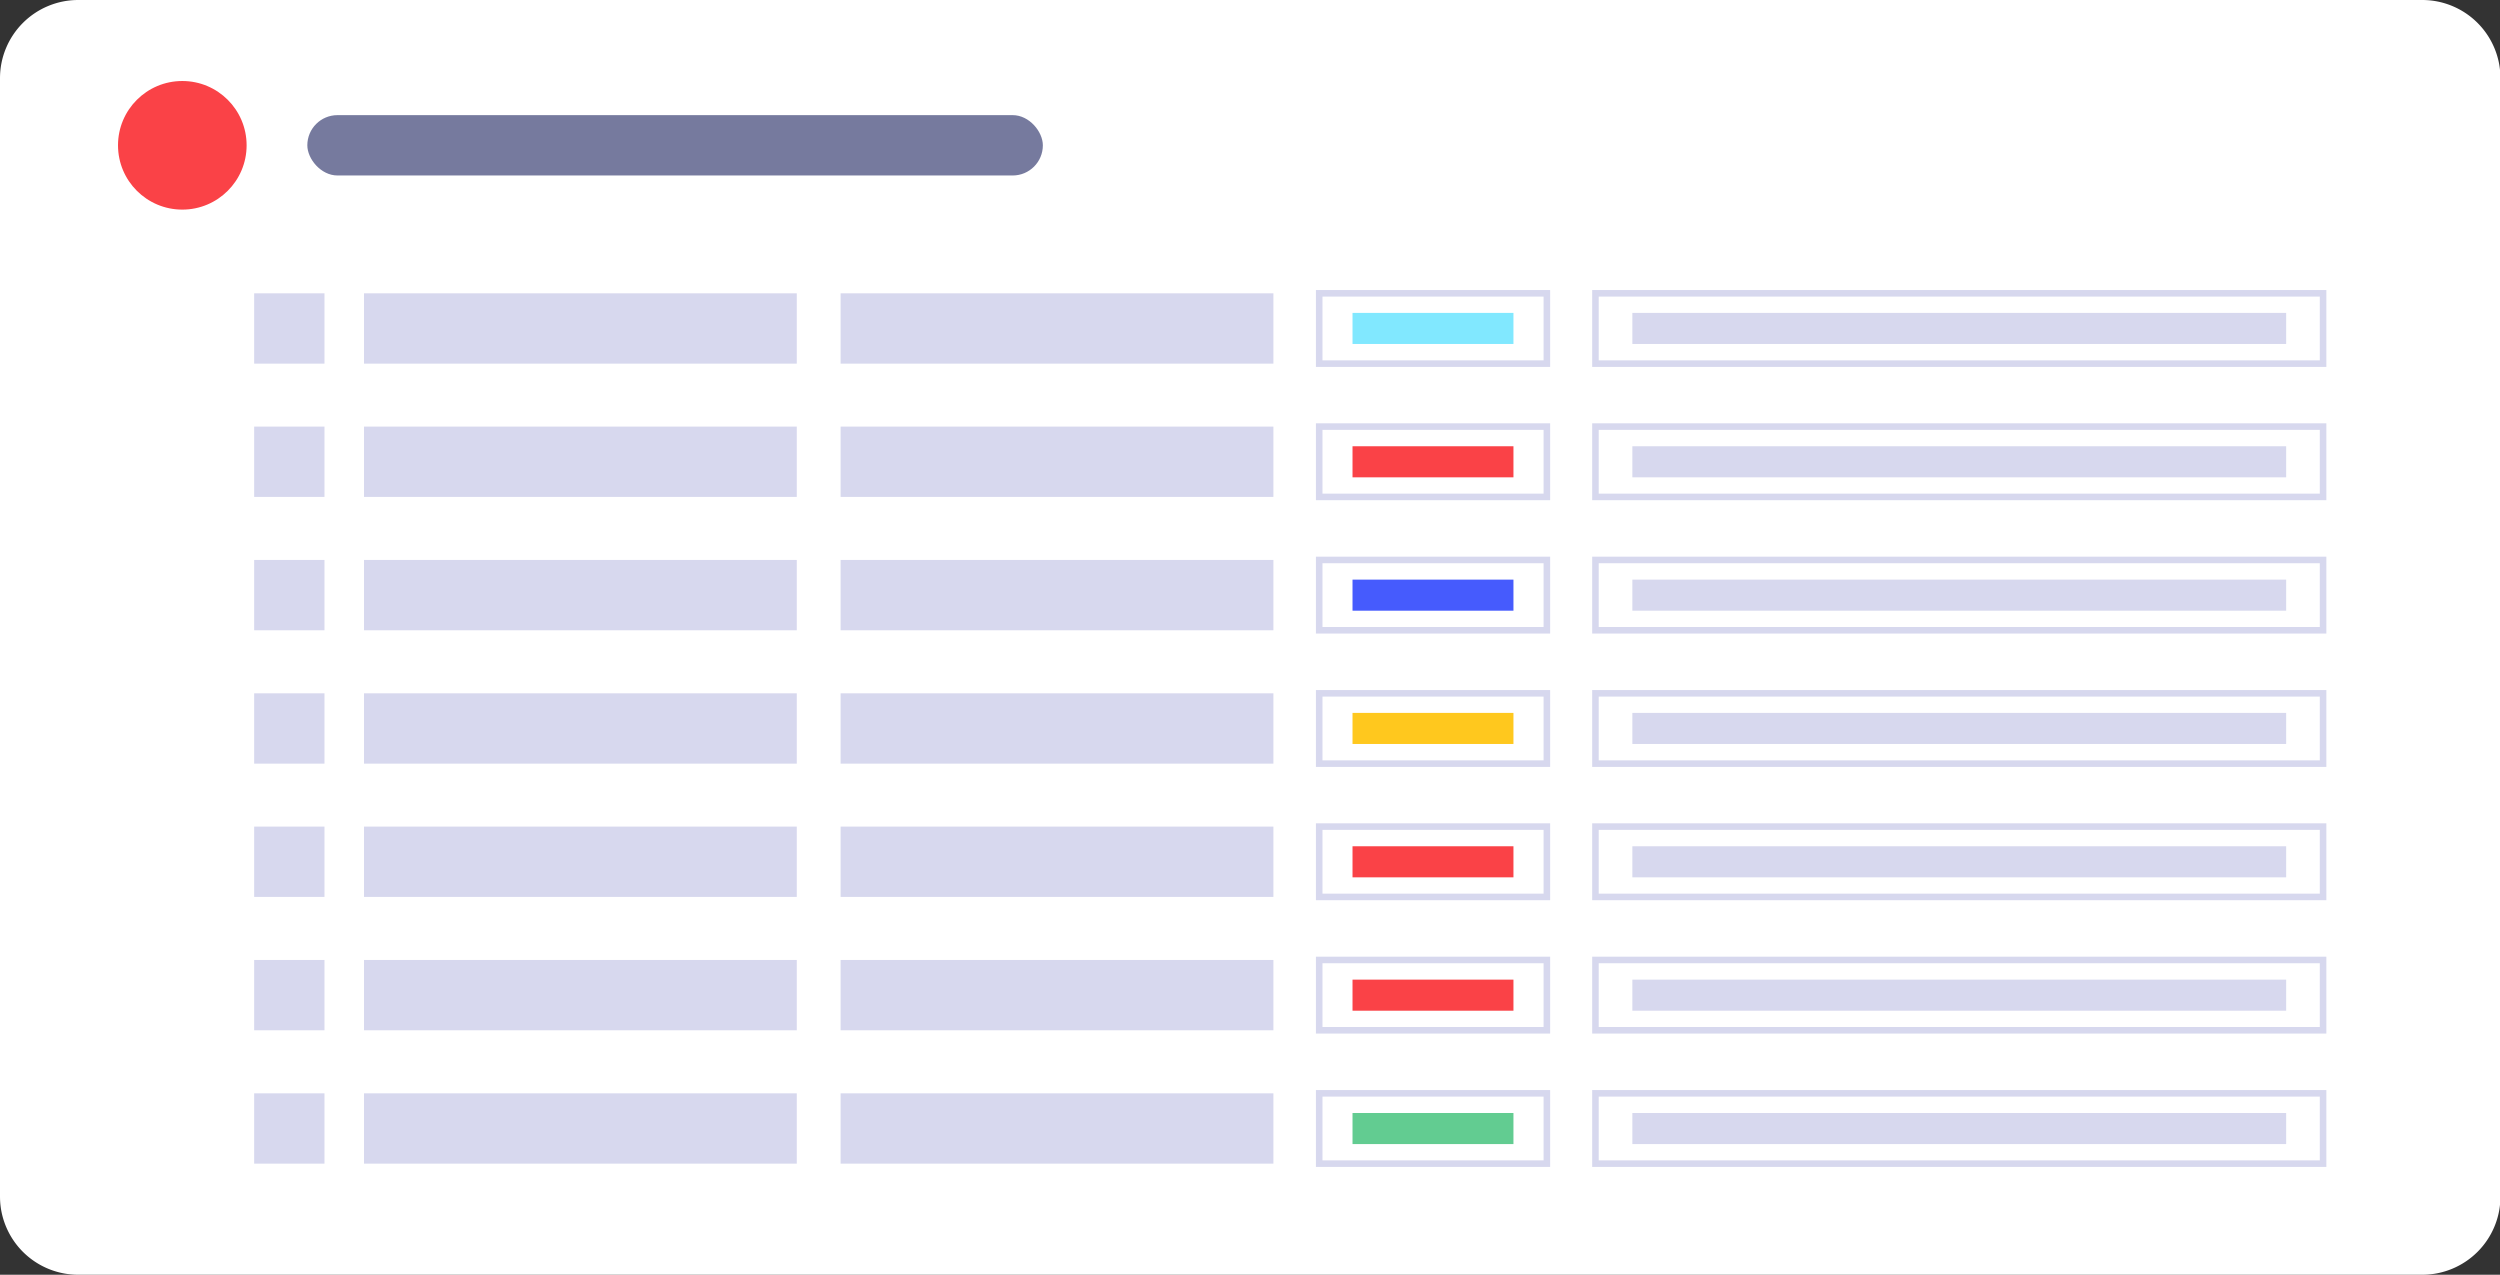
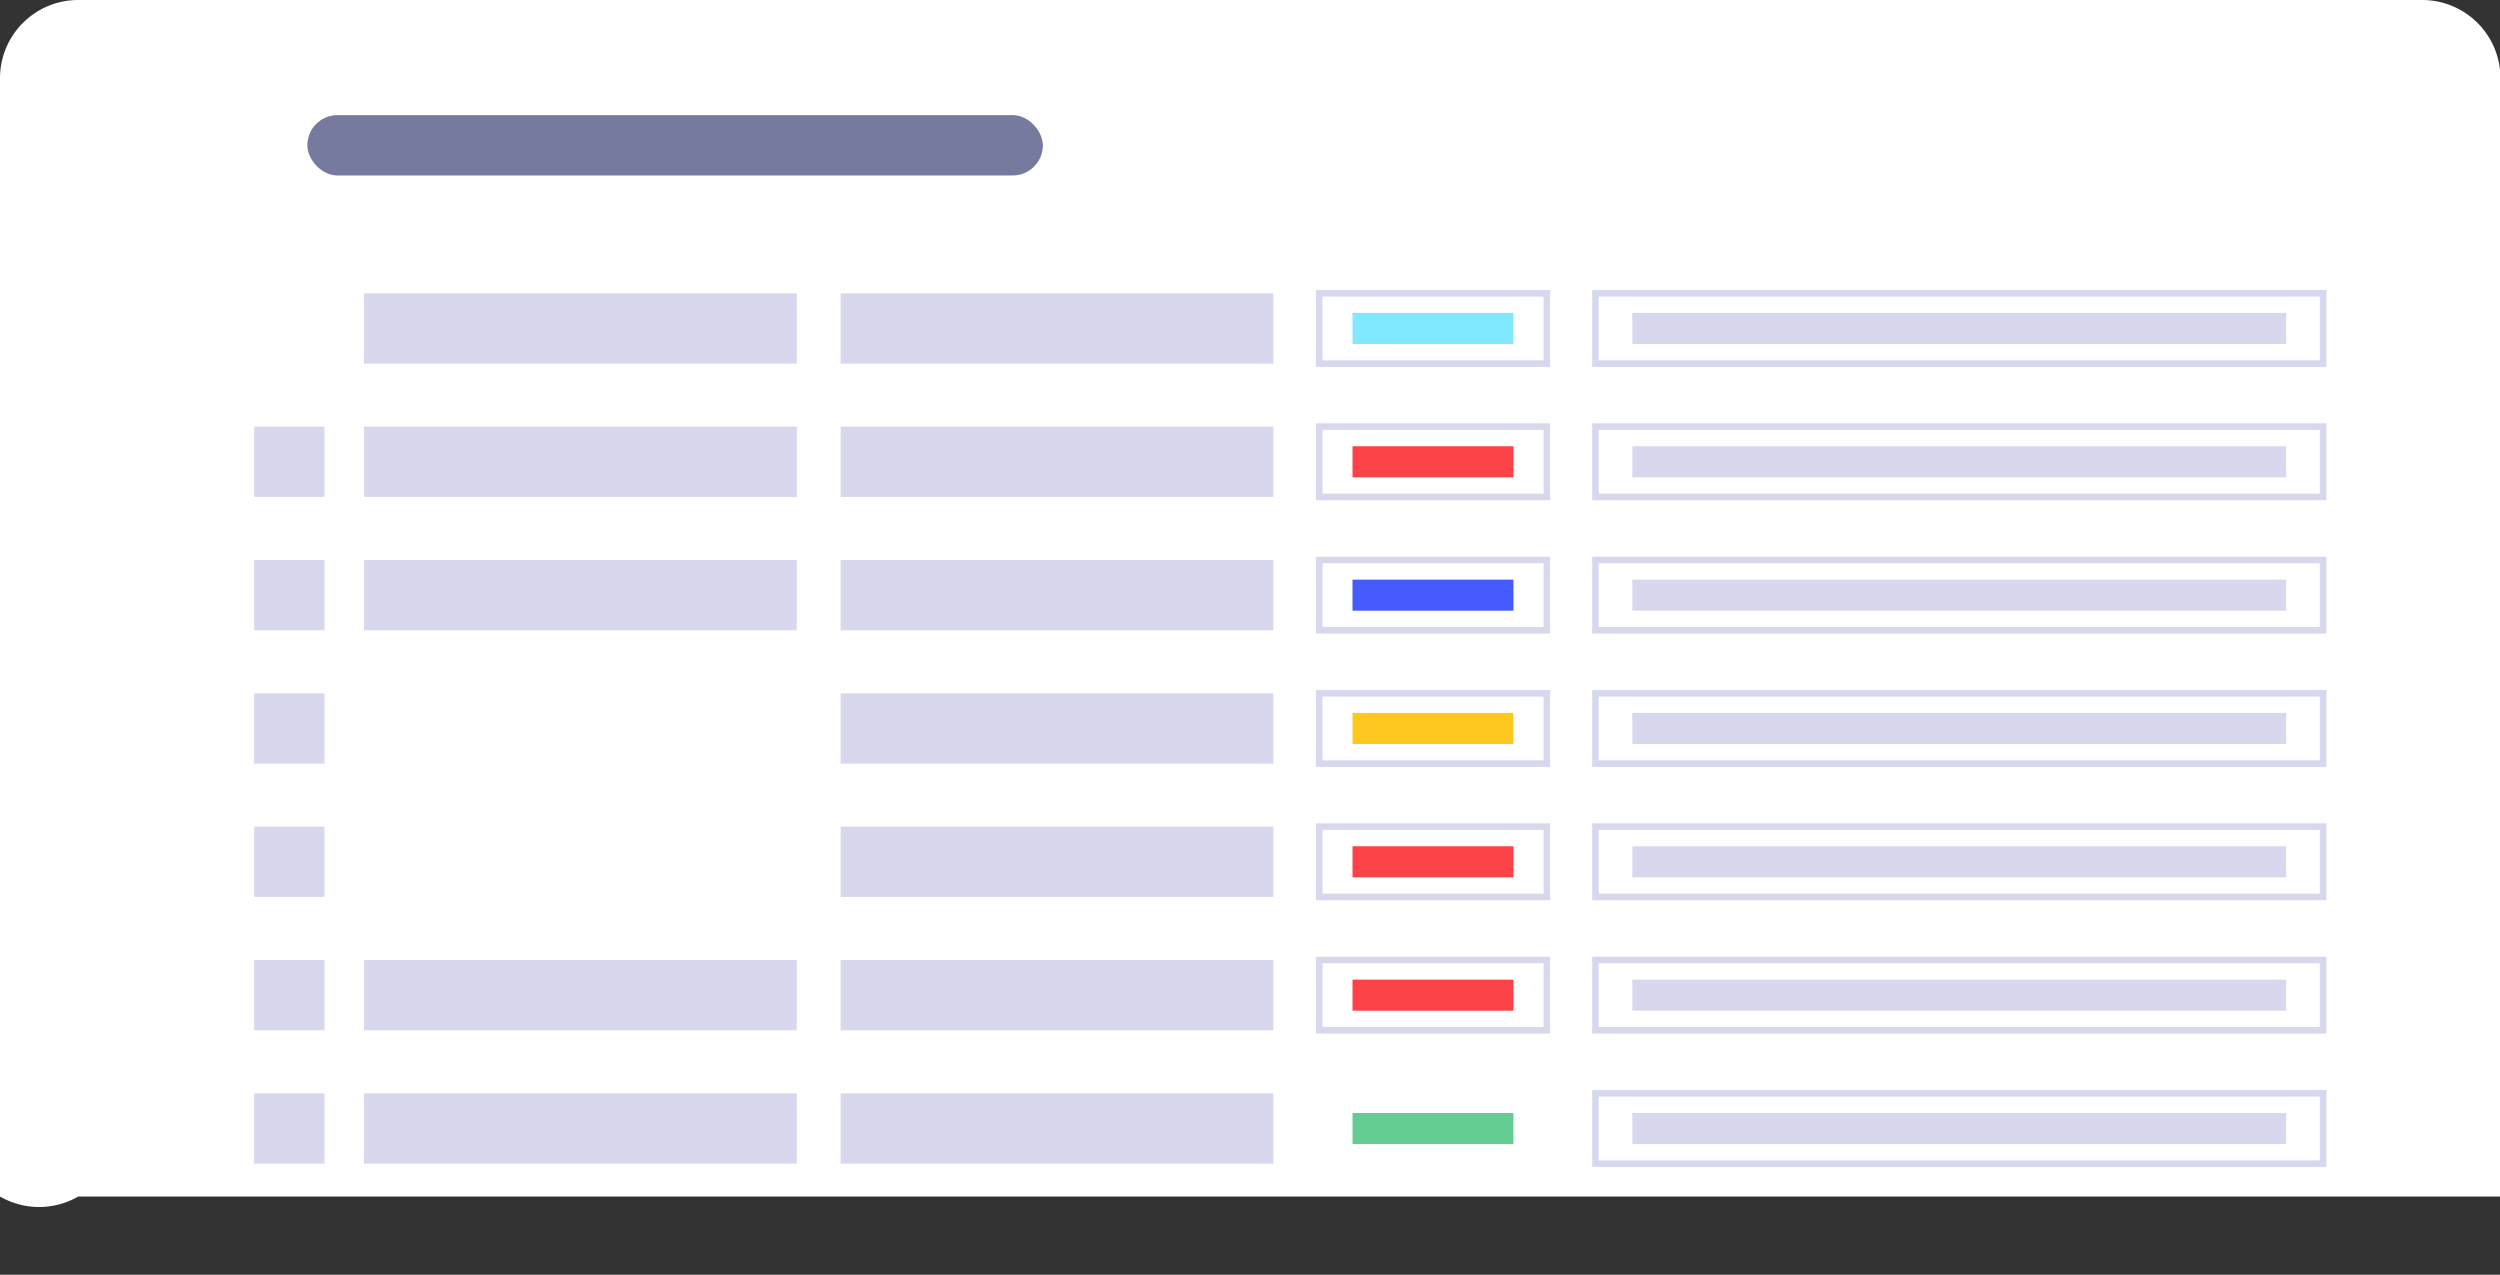
<svg xmlns="http://www.w3.org/2000/svg" viewBox="0 0 278.37 141.94">
  <rect x="0" y="0" width="278.37" height="141.94" fill="#333333" stroke="none" />
  <defs>
    <style>.cls-1{fill:#fff;}.cls-2{fill:#767a9e;}.cls-3{fill:#fa4247;}.cls-4{fill:#d7d8ee;}.cls-5{fill:none;stroke:#d7d8ee;stroke-miterlimit:10;stroke-width:0.73px;}.cls-6{fill:#81e8ff;}.cls-7{fill:#465bfd;}.cls-8{fill:#ffc81e;}.cls-9{fill:#62cc91;}</style>
  </defs>
  <g id="Calque_2" data-name="Calque 2">
    <g id="bloc_2" data-name="bloc 2">
-       <path id="Rectangle_307-2" data-name="Rectangle 307-2" class="cls-1" d="M8.71,0h261a8.71,8.71,0,0,1,8.71,8.71V133.23a8.71,8.71,0,0,1-8.71,8.71H8.71A8.71,8.71,0,0,1,0,133.23V8.71A8.71,8.71,0,0,1,8.71,0Z" />
+       <path id="Rectangle_307-2" data-name="Rectangle 307-2" class="cls-1" d="M8.71,0h261a8.71,8.71,0,0,1,8.71,8.71V133.23H8.71A8.71,8.71,0,0,1,0,133.23V8.71A8.71,8.71,0,0,1,8.71,0Z" />
      <g id="Groupe_14065" data-name="Groupe 14065">
        <rect id="Rectangle_838" data-name="Rectangle 838" class="cls-2" x="34.22" y="12.82" width="81.9" height="6.72" rx="3.36" />
-         <circle id="Ellipse_311" data-name="Ellipse 311" class="cls-3" cx="20.3" cy="16.18" r="7.16" />
      </g>
      <g id="Groupe_14078" data-name="Groupe 14078">
        <g id="Groupe_14071" data-name="Groupe 14071">
-           <rect id="Rectangle_852" data-name="Rectangle 852" class="cls-4" x="28.3" y="32.66" width="7.83" height="7.83" />
          <rect id="Rectangle_853" data-name="Rectangle 853" class="cls-4" x="40.53" y="32.66" width="48.19" height="7.83" />
          <rect id="Rectangle_854" data-name="Rectangle 854" class="cls-4" x="93.6" y="32.66" width="48.19" height="7.83" />
          <rect id="Rectangle_855" data-name="Rectangle 855" class="cls-5" x="146.89" y="32.66" width="25.35" height="7.83" />
          <rect id="Rectangle_856" data-name="Rectangle 856" class="cls-6" x="150.6" y="34.84" width="17.92" height="3.46" />
          <rect id="Rectangle_857" data-name="Rectangle 857" class="cls-4" x="181.76" y="34.84" width="72.8" height="3.46" />
          <rect id="Rectangle_858" data-name="Rectangle 858" class="cls-5" x="177.65" y="32.66" width="81.02" height="7.83" />
        </g>
        <g id="Groupe_14072" data-name="Groupe 14072">
          <rect id="Rectangle_859" data-name="Rectangle 859" class="cls-4" x="28.3" y="47.5" width="7.83" height="7.83" />
          <rect id="Rectangle_860" data-name="Rectangle 860" class="cls-4" x="40.53" y="47.5" width="48.19" height="7.83" />
          <rect id="Rectangle_861" data-name="Rectangle 861" class="cls-4" x="93.6" y="47.5" width="48.19" height="7.83" />
          <rect id="Rectangle_862" data-name="Rectangle 862" class="cls-5" x="146.89" y="47.5" width="25.35" height="7.83" />
          <rect id="Rectangle_863" data-name="Rectangle 863" class="cls-3" x="150.6" y="49.69" width="17.92" height="3.46" />
          <rect id="Rectangle_864" data-name="Rectangle 864" class="cls-4" x="181.76" y="49.69" width="72.8" height="3.46" />
          <rect id="Rectangle_865" data-name="Rectangle 865" class="cls-5" x="177.65" y="47.5" width="81.02" height="7.83" />
        </g>
        <g id="Groupe_14073" data-name="Groupe 14073">
          <rect id="Rectangle_866" data-name="Rectangle 866" class="cls-4" x="28.3" y="62.35" width="7.83" height="7.83" />
          <rect id="Rectangle_867" data-name="Rectangle 867" class="cls-4" x="40.53" y="62.35" width="48.19" height="7.83" />
          <rect id="Rectangle_868" data-name="Rectangle 868" class="cls-4" x="93.6" y="62.35" width="48.19" height="7.83" />
          <rect id="Rectangle_869" data-name="Rectangle 869" class="cls-5" x="146.89" y="62.35" width="25.35" height="7.83" />
          <rect id="Rectangle_870" data-name="Rectangle 870" class="cls-7" x="150.6" y="64.54" width="17.92" height="3.46" />
          <rect id="Rectangle_871" data-name="Rectangle 871" class="cls-4" x="181.76" y="64.54" width="72.8" height="3.46" />
          <rect id="Rectangle_872" data-name="Rectangle 872" class="cls-5" x="177.65" y="62.35" width="81.02" height="7.83" />
        </g>
        <g id="Groupe_14074" data-name="Groupe 14074">
          <rect id="Rectangle_873" data-name="Rectangle 873" class="cls-4" x="28.3" y="77.2" width="7.83" height="7.83" />
-           <rect id="Rectangle_874" data-name="Rectangle 874" class="cls-4" x="40.53" y="77.2" width="48.19" height="7.83" />
          <rect id="Rectangle_875" data-name="Rectangle 875" class="cls-4" x="93.6" y="77.2" width="48.19" height="7.83" />
          <rect id="Rectangle_876" data-name="Rectangle 876" class="cls-5" x="146.89" y="77.2" width="25.35" height="7.83" />
          <rect id="Rectangle_877" data-name="Rectangle 877" class="cls-8" x="150.6" y="79.38" width="17.92" height="3.46" />
          <rect id="Rectangle_878" data-name="Rectangle 878" class="cls-4" x="181.76" y="79.38" width="72.8" height="3.46" />
          <rect id="Rectangle_879" data-name="Rectangle 879" class="cls-5" x="177.65" y="77.2" width="81.02" height="7.83" />
        </g>
        <g id="Groupe_14075" data-name="Groupe 14075">
          <rect id="Rectangle_880" data-name="Rectangle 880" class="cls-4" x="28.3" y="92.04" width="7.83" height="7.83" />
-           <rect id="Rectangle_881" data-name="Rectangle 881" class="cls-4" x="40.53" y="92.04" width="48.19" height="7.83" />
          <rect id="Rectangle_882" data-name="Rectangle 882" class="cls-4" x="93.6" y="92.04" width="48.19" height="7.83" />
          <rect id="Rectangle_883" data-name="Rectangle 883" class="cls-5" x="146.89" y="92.04" width="25.35" height="7.83" />
          <rect id="Rectangle_884" data-name="Rectangle 884" class="cls-3" x="150.6" y="94.23" width="17.92" height="3.46" />
          <rect id="Rectangle_885" data-name="Rectangle 885" class="cls-4" x="181.76" y="94.23" width="72.8" height="3.46" />
          <rect id="Rectangle_886" data-name="Rectangle 886" class="cls-5" x="177.65" y="92.04" width="81.02" height="7.83" />
        </g>
        <g id="Groupe_14076" data-name="Groupe 14076">
          <rect id="Rectangle_887" data-name="Rectangle 887" class="cls-4" x="28.3" y="106.89" width="7.83" height="7.83" />
          <rect id="Rectangle_888" data-name="Rectangle 888" class="cls-4" x="40.53" y="106.89" width="48.19" height="7.83" />
          <rect id="Rectangle_889" data-name="Rectangle 889" class="cls-4" x="93.6" y="106.89" width="48.19" height="7.83" />
          <rect id="Rectangle_890" data-name="Rectangle 890" class="cls-5" x="146.89" y="106.89" width="25.35" height="7.83" />
          <rect id="Rectangle_891" data-name="Rectangle 891" class="cls-3" x="150.6" y="109.08" width="17.92" height="3.46" />
          <rect id="Rectangle_892" data-name="Rectangle 892" class="cls-4" x="181.76" y="109.08" width="72.8" height="3.46" />
          <rect id="Rectangle_893" data-name="Rectangle 893" class="cls-5" x="177.65" y="106.89" width="81.02" height="7.83" />
        </g>
        <g id="Groupe_14077" data-name="Groupe 14077">
          <rect id="Rectangle_894" data-name="Rectangle 894" class="cls-4" x="28.3" y="121.74" width="7.83" height="7.83" />
          <rect id="Rectangle_895" data-name="Rectangle 895" class="cls-4" x="40.53" y="121.74" width="48.19" height="7.83" />
          <rect id="Rectangle_896" data-name="Rectangle 896" class="cls-4" x="93.6" y="121.74" width="48.19" height="7.83" />
-           <rect id="Rectangle_897" data-name="Rectangle 897" class="cls-5" x="146.89" y="121.74" width="25.35" height="7.83" />
          <rect id="Rectangle_898" data-name="Rectangle 898" class="cls-9" x="150.6" y="123.93" width="17.92" height="3.46" />
          <rect id="Rectangle_899" data-name="Rectangle 899" class="cls-4" x="181.76" y="123.93" width="72.8" height="3.46" />
          <rect id="Rectangle_900" data-name="Rectangle 900" class="cls-5" x="177.65" y="121.74" width="81.02" height="7.83" />
        </g>
      </g>
    </g>
  </g>
</svg>